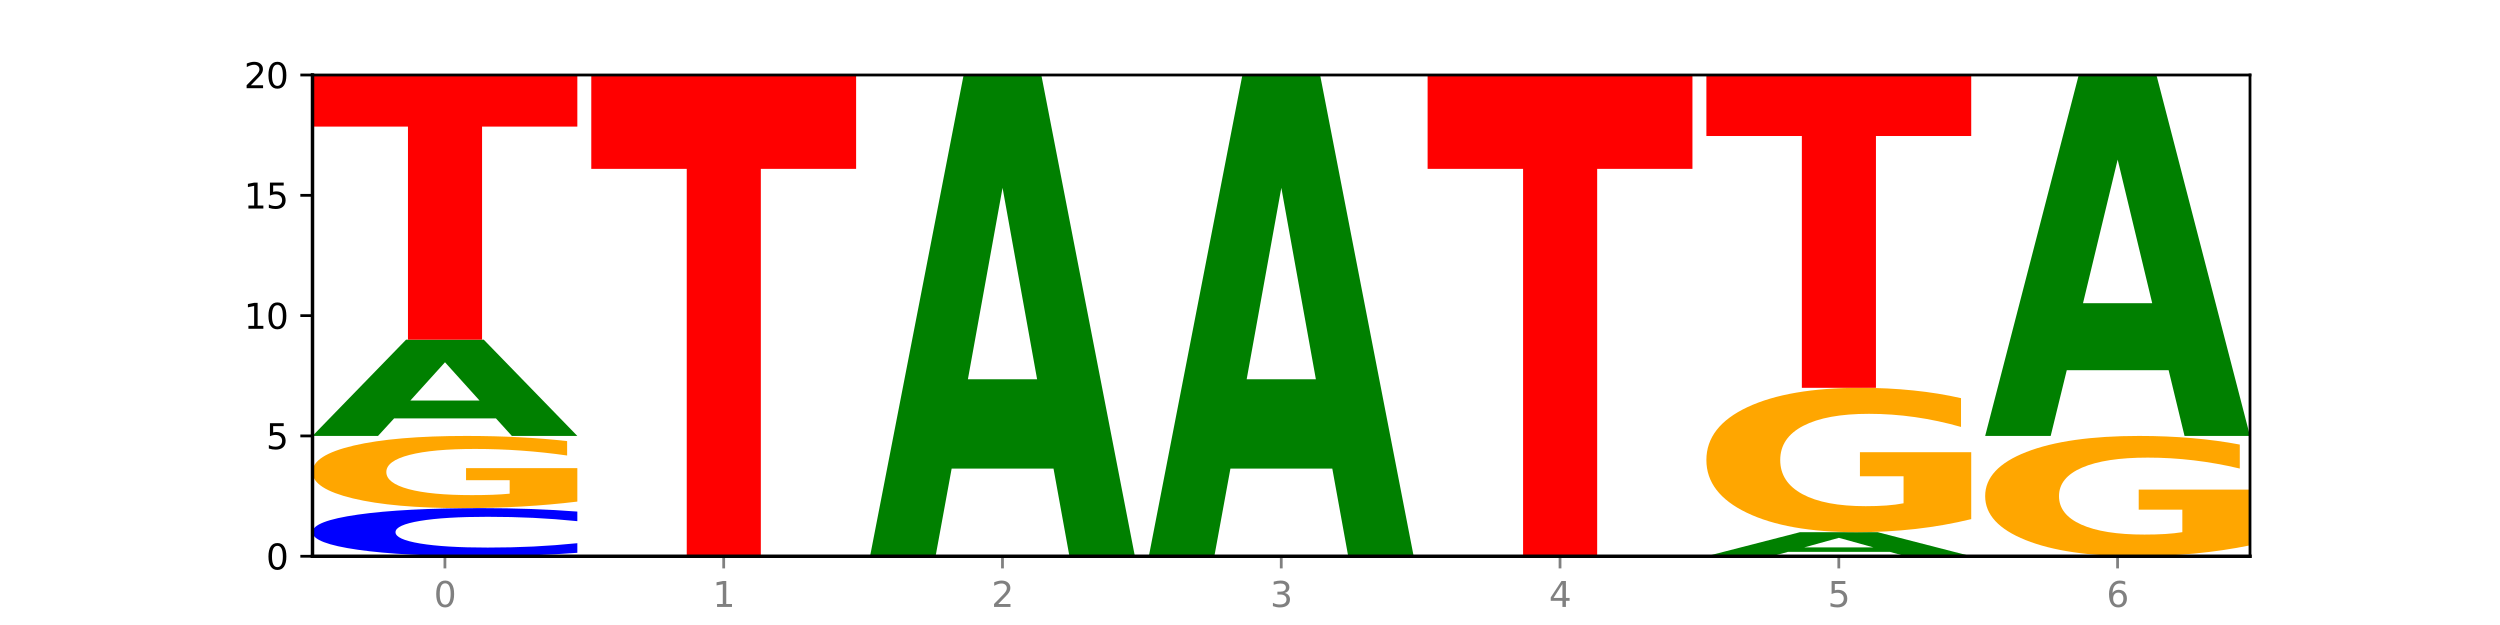
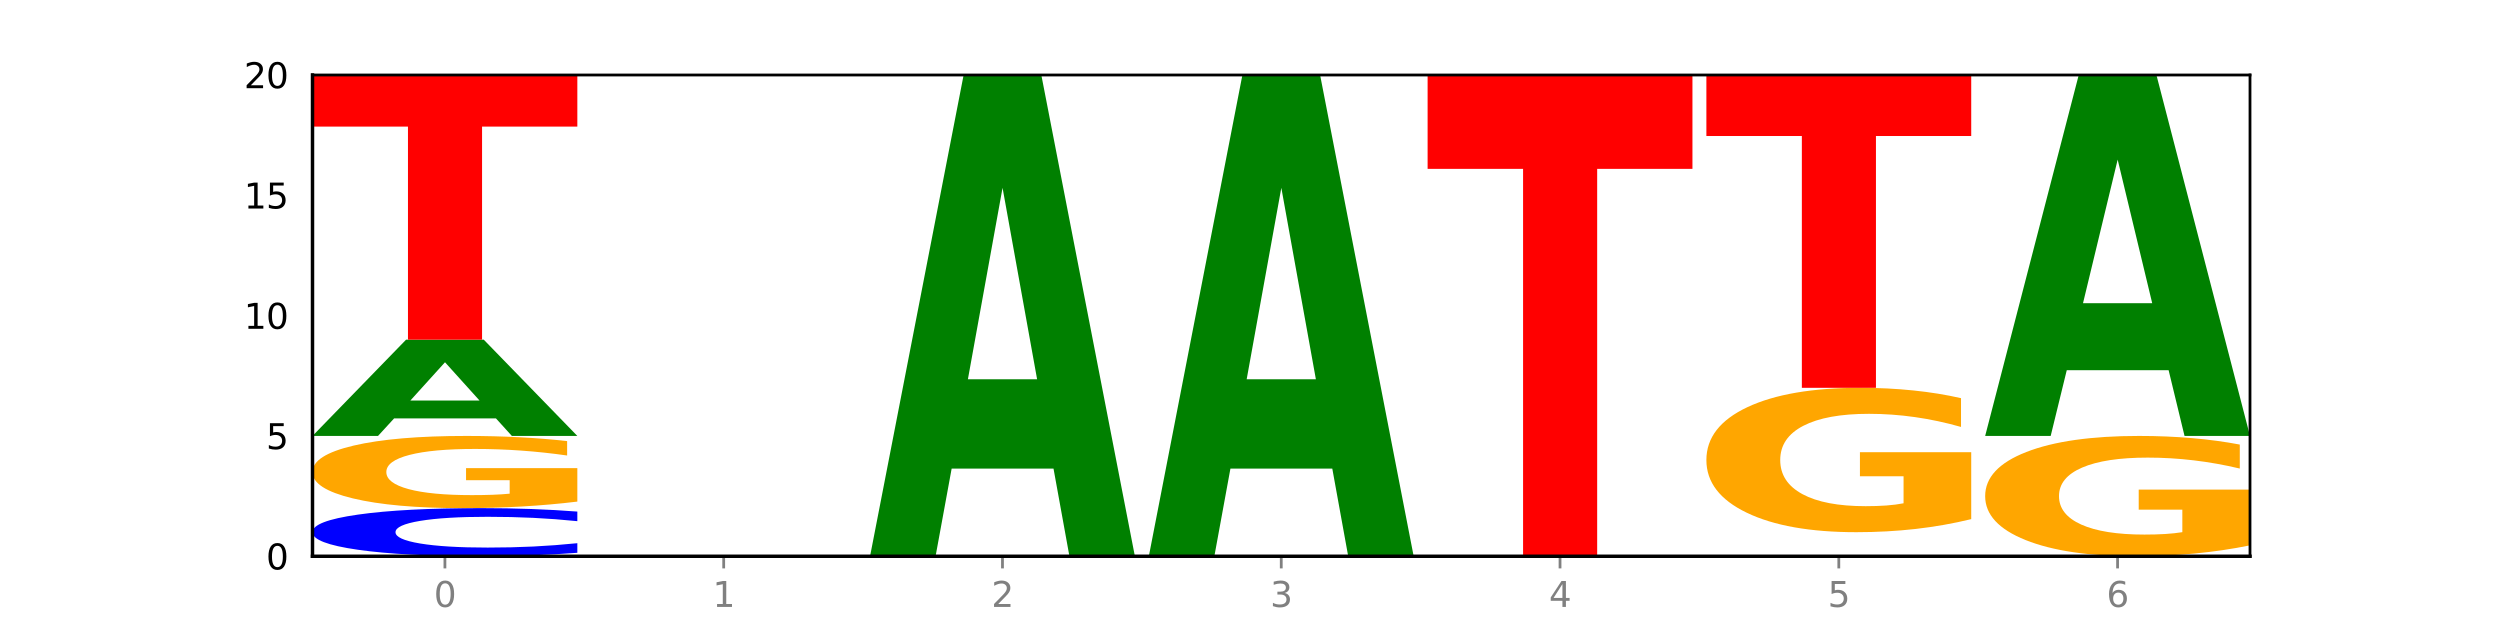
<svg xmlns="http://www.w3.org/2000/svg" xmlns:xlink="http://www.w3.org/1999/xlink" width="720pt" height="180pt" viewBox="0 0 720 180" version="1.1">
  <defs>
    <style type="text/css">*{stroke-linejoin: round; stroke-linecap: butt}</style>
  </defs>
  <g id="figure_1">
    <g id="patch_1">
      <path d="M 0 180  L 720 180  L 720 0  L 0 0  z " style="fill: #ffffff" />
    </g>
    <g id="axes_1">
      <g id="patch_2">
        <path d="M 90 160.2  L 648 160.2  L 648 21.6  L 90 21.6  z " style="fill: #ffffff" />
      </g>
      <g id="line2d_1">
        <path d="M 90 160.2  L 648 160.2  " clip-path="url(#pbfb3b09306)" style="fill: none; stroke: #000000; stroke-width: 0.5; stroke-linecap: square" />
      </g>
      <g id="patch_3">
        <path d="M 166.273 159.207  Q 159.893 159.699 152.994 159.948  Q 146.095 160.2 138.581 160.2  Q 116.174 160.2 103.087 158.333  Q 90 156.467 90 153.274  Q 90 150.071 103.087 148.207  Q 116.174 146.34 138.581 146.34  Q 146.095 146.34 152.994 146.592  Q 159.893 146.841 166.273 147.333  L 166.273 150.096  Q 159.836 149.444 153.59 149.14  Q 147.344 148.837 140.445 148.837  Q 128.069 148.837 120.978 150.019  Q 113.906 151.199 113.906 153.274  Q 113.906 155.341 120.978 156.524  Q 128.069 157.703 140.445 157.703  Q 147.344 157.703 153.59 157.4  Q 159.836 157.094 166.273 156.441  L 166.273 159.207  z " clip-path="url(#pbfb3b09306)" style="fill: #0000ff" />
      </g>
      <g id="patch_4">
        <path d="M 166.273 144.459  Q 158.581 145.399 150.308 145.872  Q 142.034 146.34 133.214 146.34  Q 113.282 146.34 101.641 143.54  Q 90 140.74 90 135.951  Q 90 131.107 101.846 128.329  Q 113.709 125.55 134.342 125.55  Q 142.291 125.55 149.573 125.928  Q 156.872 126.302 163.333 127.04  L 163.333 131.184  Q 156.667 130.235 150.068 129.767  Q 143.47 129.295 136.838 129.295  Q 124.564 129.295 117.914 131.021  Q 111.265 132.743 111.265 135.951  Q 111.265 139.129 117.675 140.864  Q 124.085 142.595 135.88 142.595  Q 139.094 142.595 141.846 142.496  Q 144.598 142.393 146.786 142.179  L 146.786 138.288  L 134.222 138.288  L 134.222 134.822  L 166.273 134.822  L 166.273 144.459  z " clip-path="url(#pbfb3b09306)" style="fill: #ffa600" />
      </g>
      <g id="patch_5">
        <path d="M 142.835 120.5  L 113.501 120.5  L 108.87 125.55  L 90 125.55  L 116.948 97.83  L 139.326 97.83  L 166.273 125.55  L 147.419 125.55  L 142.835 120.5  z M 118.18 115.356  L 138.109 115.356  L 128.16 104.329  L 118.18 115.356  z " clip-path="url(#pbfb3b09306)" style="fill: #008000" />
      </g>
      <g id="patch_6">
        <path d="M 90 21.6  L 166.273 21.6  L 166.273 36.467  L 138.833 36.467  L 138.833 97.83  L 117.494 97.83  L 117.494 36.467  L 90 36.467  L 90 21.6  z " clip-path="url(#pbfb3b09306)" style="fill: #ff0000" />
      </g>
      <g id="patch_7">
-         <path d="M 170.288 21.6  L 246.561 21.6  L 246.561 48.631  L 219.12 48.631  L 219.12 160.2  L 197.782 160.2  L 197.782 48.631  L 170.288 48.631  L 170.288 21.6  z " clip-path="url(#pbfb3b09306)" style="fill: #ff0000" />
-       </g>
+         </g>
      <g id="patch_8">
        <path d="M 303.41 134.951  L 274.077 134.951  L 269.445 160.2  L 250.576 160.2  L 277.523 21.6  L 299.901 21.6  L 326.849 160.2  L 307.995 160.2  L 303.41 134.951  z M 278.755 109.228  L 298.685 109.228  L 288.736 54.096  L 278.755 109.228  z " clip-path="url(#pbfb3b09306)" style="fill: #008000" />
      </g>
      <g id="patch_9">
        <path d="M 383.698 134.951  L 354.364 134.951  L 349.733 160.2  L 330.863 160.2  L 357.811 21.6  L 380.189 21.6  L 407.137 160.2  L 388.283 160.2  L 383.698 134.951  z M 359.043 109.228  L 378.973 109.228  L 369.023 54.096  L 359.043 109.228  z " clip-path="url(#pbfb3b09306)" style="fill: #008000" />
      </g>
      <g id="patch_10">
        <path d="M 411.151 21.6  L 487.424 21.6  L 487.424 48.631  L 459.984 48.631  L 459.984 160.2  L 438.645 160.2  L 438.645 48.631  L 411.151 48.631  L 411.151 21.6  z " clip-path="url(#pbfb3b09306)" style="fill: #ff0000" />
      </g>
      <g id="patch_11">
-         <path d="M 544.273 158.938  L 514.94 158.938  L 510.308 160.2  L 491.439 160.2  L 518.386 153.27  L 540.765 153.27  L 567.712 160.2  L 548.858 160.2  L 544.273 158.938  z M 519.618 157.651  L 539.548 157.651  L 529.599 154.895  L 519.618 157.651  z " clip-path="url(#pbfb3b09306)" style="fill: #008000" />
-       </g>
+         </g>
      <g id="patch_12">
        <path d="M 567.712 149.508  Q 560.02 151.389 551.746 152.334  Q 543.473 153.27 534.652 153.27  Q 514.721 153.27 503.08 147.67  Q 491.439 142.07 491.439 132.493  Q 491.439 122.804 503.285 117.247  Q 515.148 111.69 535.781 111.69  Q 543.729 111.69 551.011 112.446  Q 558.311 113.193 564.772 114.67  L 564.772 122.959  Q 558.105 121.061 551.507 120.125  Q 544.909 119.18 538.276 119.18  Q 526.003 119.18 519.353 122.633  Q 512.704 126.077 512.704 132.493  Q 512.704 138.849 519.114 142.319  Q 525.524 145.78 537.319 145.78  Q 540.533 145.78 543.285 145.583  Q 546.037 145.377 548.225 144.947  L 548.225 137.165  L 535.661 137.165  L 535.661 130.234  L 567.712 130.234  L 567.712 149.508  z " clip-path="url(#pbfb3b09306)" style="fill: #ffa600" />
      </g>
      <g id="patch_13">
        <path d="M 491.439 21.6  L 567.712 21.6  L 567.712 39.17  L 540.272 39.17  L 540.272 111.69  L 518.933 111.69  L 518.933 39.17  L 491.439 39.17  L 491.439 21.6  z " clip-path="url(#pbfb3b09306)" style="fill: #ff0000" />
      </g>
      <g id="patch_14">
        <path d="M 648 157.065  Q 640.308 158.632 632.034 159.42  Q 623.761 160.2 614.94 160.2  Q 595.009 160.2 583.368 155.533  Q 571.727 150.866 571.727 142.886  Q 571.727 134.812 583.573 130.181  Q 595.436 125.55 616.068 125.55  Q 624.017 125.55 631.299 126.18  Q 638.598 126.803 645.06 128.034  L 645.06 134.941  Q 638.393 133.359 631.795 132.579  Q 625.197 131.791 618.564 131.791  Q 606.291 131.791 599.641 134.669  Q 592.992 137.539 592.992 142.886  Q 592.992 148.182 599.402 151.074  Q 605.812 153.959 617.607 153.959  Q 620.821 153.959 623.573 153.794  Q 626.325 153.622 628.513 153.264  L 628.513 146.779  L 615.949 146.779  L 615.949 141.003  L 648 141.003  L 648 157.065  z " clip-path="url(#pbfb3b09306)" style="fill: #ffa600" />
      </g>
      <g id="patch_15">
        <path d="M 624.561 106.614  L 595.228 106.614  L 590.596 125.55  L 571.727 125.55  L 598.674 21.6  L 621.052 21.6  L 648 125.55  L 629.146 125.55  L 624.561 106.614  z M 599.906 87.321  L 619.836 87.321  L 609.887 45.972  L 599.906 87.321  z " clip-path="url(#pbfb3b09306)" style="fill: #008000" />
      </g>
      <g id="matplotlib.axis_1">
        <g id="xtick_1">
          <g id="line2d_2">
            <defs>
              <path id="m0ddcee1866" d="M 0 0  L 0 3.5  " style="stroke: #808080; stroke-width: 0.8" />
            </defs>
            <g>
              <use xlink:href="#m0ddcee1866" x="128.137" y="160.2" style="fill: #808080; stroke: #808080; stroke-width: 0.8" />
            </g>
          </g>
          <g id="text_1">
            <g style="fill: #808080" transform="translate(124.955 174.798) scale(0.1 -0.1)">
              <defs>
                <path id="DejaVuSans-30" d="M 2034 4250  Q 1547 4250 1301 3770  Q 1056 3291 1056 2328  Q 1056 1369 1301 889  Q 1547 409 2034 409  Q 2525 409 2770 889  Q 3016 1369 3016 2328  Q 3016 3291 2770 3770  Q 2525 4250 2034 4250  z M 2034 4750  Q 2819 4750 3233 4129  Q 3647 3509 3647 2328  Q 3647 1150 3233 529  Q 2819 -91 2034 -91  Q 1250 -91 836 529  Q 422 1150 422 2328  Q 422 3509 836 4129  Q 1250 4750 2034 4750  z " transform="scale(0.016)" />
              </defs>
              <use xlink:href="#DejaVuSans-30" />
            </g>
          </g>
        </g>
        <g id="xtick_2">
          <g id="line2d_3">
            <g>
              <use xlink:href="#m0ddcee1866" x="208.424" y="160.2" style="fill: #808080; stroke: #808080; stroke-width: 0.8" />
            </g>
          </g>
          <g id="text_2">
            <g style="fill: #808080" transform="translate(205.243 174.798) scale(0.1 -0.1)">
              <defs>
                <path id="DejaVuSans-31" d="M 794 531  L 1825 531  L 1825 4091  L 703 3866  L 703 4441  L 1819 4666  L 2450 4666  L 2450 531  L 3481 531  L 3481 0  L 794 0  L 794 531  z " transform="scale(0.016)" />
              </defs>
              <use xlink:href="#DejaVuSans-31" />
            </g>
          </g>
        </g>
        <g id="xtick_3">
          <g id="line2d_4">
            <g>
              <use xlink:href="#m0ddcee1866" x="288.712" y="160.2" style="fill: #808080; stroke: #808080; stroke-width: 0.8" />
            </g>
          </g>
          <g id="text_3">
            <g style="fill: #808080" transform="translate(285.531 174.798) scale(0.1 -0.1)">
              <defs>
                <path id="DejaVuSans-32" d="M 1228 531  L 3431 531  L 3431 0  L 469 0  L 469 531  Q 828 903 1448 1529  Q 2069 2156 2228 2338  Q 2531 2678 2651 2914  Q 2772 3150 2772 3378  Q 2772 3750 2511 3984  Q 2250 4219 1831 4219  Q 1534 4219 1204 4116  Q 875 4013 500 3803  L 500 4441  Q 881 4594 1212 4672  Q 1544 4750 1819 4750  Q 2544 4750 2975 4387  Q 3406 4025 3406 3419  Q 3406 3131 3298 2873  Q 3191 2616 2906 2266  Q 2828 2175 2409 1742  Q 1991 1309 1228 531  z " transform="scale(0.016)" />
              </defs>
              <use xlink:href="#DejaVuSans-32" />
            </g>
          </g>
        </g>
        <g id="xtick_4">
          <g id="line2d_5">
            <g>
              <use xlink:href="#m0ddcee1866" x="369" y="160.2" style="fill: #808080; stroke: #808080; stroke-width: 0.8" />
            </g>
          </g>
          <g id="text_4">
            <g style="fill: #808080" transform="translate(365.819 174.798) scale(0.1 -0.1)">
              <defs>
                <path id="DejaVuSans-33" d="M 2597 2516  Q 3050 2419 3304 2112  Q 3559 1806 3559 1356  Q 3559 666 3084 287  Q 2609 -91 1734 -91  Q 1441 -91 1130 -33  Q 819 25 488 141  L 488 750  Q 750 597 1062 519  Q 1375 441 1716 441  Q 2309 441 2620 675  Q 2931 909 2931 1356  Q 2931 1769 2642 2001  Q 2353 2234 1838 2234  L 1294 2234  L 1294 2753  L 1863 2753  Q 2328 2753 2575 2939  Q 2822 3125 2822 3475  Q 2822 3834 2567 4026  Q 2313 4219 1838 4219  Q 1578 4219 1281 4162  Q 984 4106 628 3988  L 628 4550  Q 988 4650 1302 4700  Q 1616 4750 1894 4750  Q 2613 4750 3031 4423  Q 3450 4097 3450 3541  Q 3450 3153 3228 2886  Q 3006 2619 2597 2516  z " transform="scale(0.016)" />
              </defs>
              <use xlink:href="#DejaVuSans-33" />
            </g>
          </g>
        </g>
        <g id="xtick_5">
          <g id="line2d_6">
            <g>
              <use xlink:href="#m0ddcee1866" x="449.288" y="160.2" style="fill: #808080; stroke: #808080; stroke-width: 0.8" />
            </g>
          </g>
          <g id="text_5">
            <g style="fill: #808080" transform="translate(446.107 174.798) scale(0.1 -0.1)">
              <defs>
                <path id="DejaVuSans-34" d="M 2419 4116  L 825 1625  L 2419 1625  L 2419 4116  z M 2253 4666  L 3047 4666  L 3047 1625  L 3713 1625  L 3713 1100  L 3047 1100  L 3047 0  L 2419 0  L 2419 1100  L 313 1100  L 313 1709  L 2253 4666  z " transform="scale(0.016)" />
              </defs>
              <use xlink:href="#DejaVuSans-34" />
            </g>
          </g>
        </g>
        <g id="xtick_6">
          <g id="line2d_7">
            <g>
              <use xlink:href="#m0ddcee1866" x="529.576" y="160.2" style="fill: #808080; stroke: #808080; stroke-width: 0.8" />
            </g>
          </g>
          <g id="text_6">
            <g style="fill: #808080" transform="translate(526.394 174.798) scale(0.1 -0.1)">
              <defs>
                <path id="DejaVuSans-35" d="M 691 4666  L 3169 4666  L 3169 4134  L 1269 4134  L 1269 2991  Q 1406 3038 1543 3061  Q 1681 3084 1819 3084  Q 2600 3084 3056 2656  Q 3513 2228 3513 1497  Q 3513 744 3044 326  Q 2575 -91 1722 -91  Q 1428 -91 1123 -41  Q 819 9 494 109  L 494 744  Q 775 591 1075 516  Q 1375 441 1709 441  Q 2250 441 2565 725  Q 2881 1009 2881 1497  Q 2881 1984 2565 2268  Q 2250 2553 1709 2553  Q 1456 2553 1204 2497  Q 953 2441 691 2322  L 691 4666  z " transform="scale(0.016)" />
              </defs>
              <use xlink:href="#DejaVuSans-35" />
            </g>
          </g>
        </g>
        <g id="xtick_7">
          <g id="line2d_8">
            <g>
              <use xlink:href="#m0ddcee1866" x="609.863" y="160.2" style="fill: #808080; stroke: #808080; stroke-width: 0.8" />
            </g>
          </g>
          <g id="text_7">
            <g style="fill: #808080" transform="translate(606.682 174.798) scale(0.1 -0.1)">
              <defs>
                <path id="DejaVuSans-36" d="M 2113 2584  Q 1688 2584 1439 2293  Q 1191 2003 1191 1497  Q 1191 994 1439 701  Q 1688 409 2113 409  Q 2538 409 2786 701  Q 3034 994 3034 1497  Q 3034 2003 2786 2293  Q 2538 2584 2113 2584  z M 3366 4563  L 3366 3988  Q 3128 4100 2886 4159  Q 2644 4219 2406 4219  Q 1781 4219 1451 3797  Q 1122 3375 1075 2522  Q 1259 2794 1537 2939  Q 1816 3084 2150 3084  Q 2853 3084 3261 2657  Q 3669 2231 3669 1497  Q 3669 778 3244 343  Q 2819 -91 2113 -91  Q 1303 -91 875 529  Q 447 1150 447 2328  Q 447 3434 972 4092  Q 1497 4750 2381 4750  Q 2619 4750 2861 4703  Q 3103 4656 3366 4563  z " transform="scale(0.016)" />
              </defs>
              <use xlink:href="#DejaVuSans-36" />
            </g>
          </g>
        </g>
      </g>
      <g id="matplotlib.axis_2">
        <g id="ytick_1">
          <g id="line2d_9">
            <defs>
-               <path id="mae6589629a" d="M 0 0  L -3.5 0  " style="stroke: #000000; stroke-width: 0.8" />
-             </defs>
+               </defs>
            <g>
              <use xlink:href="#mae6589629a" x="90" y="160.2" style="stroke: #000000; stroke-width: 0.8" />
            </g>
          </g>
          <g id="text_8">
            <g transform="translate(76.638 163.999) scale(0.1 -0.1)">
              <use xlink:href="#DejaVuSans-30" />
            </g>
          </g>
        </g>
        <g id="ytick_2">
          <g id="line2d_10">
            <g>
              <use xlink:href="#mae6589629a" x="90" y="125.55" style="stroke: #000000; stroke-width: 0.8" />
            </g>
          </g>
          <g id="text_9">
            <g transform="translate(76.638 129.349) scale(0.1 -0.1)">
              <use xlink:href="#DejaVuSans-35" />
            </g>
          </g>
        </g>
        <g id="ytick_3">
          <g id="line2d_11">
            <g>
              <use xlink:href="#mae6589629a" x="90" y="90.9" style="stroke: #000000; stroke-width: 0.8" />
            </g>
          </g>
          <g id="text_10">
            <g transform="translate(70.275 94.699) scale(0.1 -0.1)">
              <use xlink:href="#DejaVuSans-31" />
              <use xlink:href="#DejaVuSans-30" x="63.623" />
            </g>
          </g>
        </g>
        <g id="ytick_4">
          <g id="line2d_12">
            <g>
              <use xlink:href="#mae6589629a" x="90" y="56.25" style="stroke: #000000; stroke-width: 0.8" />
            </g>
          </g>
          <g id="text_11">
            <g transform="translate(70.275 60.049) scale(0.1 -0.1)">
              <use xlink:href="#DejaVuSans-31" />
              <use xlink:href="#DejaVuSans-35" x="63.623" />
            </g>
          </g>
        </g>
        <g id="ytick_5">
          <g id="line2d_13">
            <g>
              <use xlink:href="#mae6589629a" x="90" y="21.6" style="stroke: #000000; stroke-width: 0.8" />
            </g>
          </g>
          <g id="text_12">
            <g transform="translate(70.275 25.399) scale(0.1 -0.1)">
              <use xlink:href="#DejaVuSans-32" />
              <use xlink:href="#DejaVuSans-30" x="63.623" />
            </g>
          </g>
        </g>
      </g>
      <g id="patch_16">
        <path d="M 90 160.2  L 90 21.6  " style="fill: none; stroke: #000000; stroke-linejoin: miter; stroke-linecap: square" />
      </g>
      <g id="patch_17">
        <path d="M 648 160.2  L 648 21.6  " style="fill: none; stroke: #000000; stroke-width: 0.8; stroke-linejoin: miter; stroke-linecap: square" />
      </g>
      <g id="patch_18">
        <path d="M 90 160.2  L 648 160.2  " style="fill: none; stroke: #000000; stroke-linejoin: miter; stroke-linecap: square" />
      </g>
      <g id="patch_19">
        <path d="M 90 21.6  L 648 21.6  " style="fill: none; stroke: #000000; stroke-width: 0.8; stroke-linejoin: miter; stroke-linecap: square" />
      </g>
    </g>
  </g>
  <defs>
    <clipPath id="pbfb3b09306">
      <rect x="90" y="21.6" width="558" height="138.6" />
    </clipPath>
  </defs>
</svg>